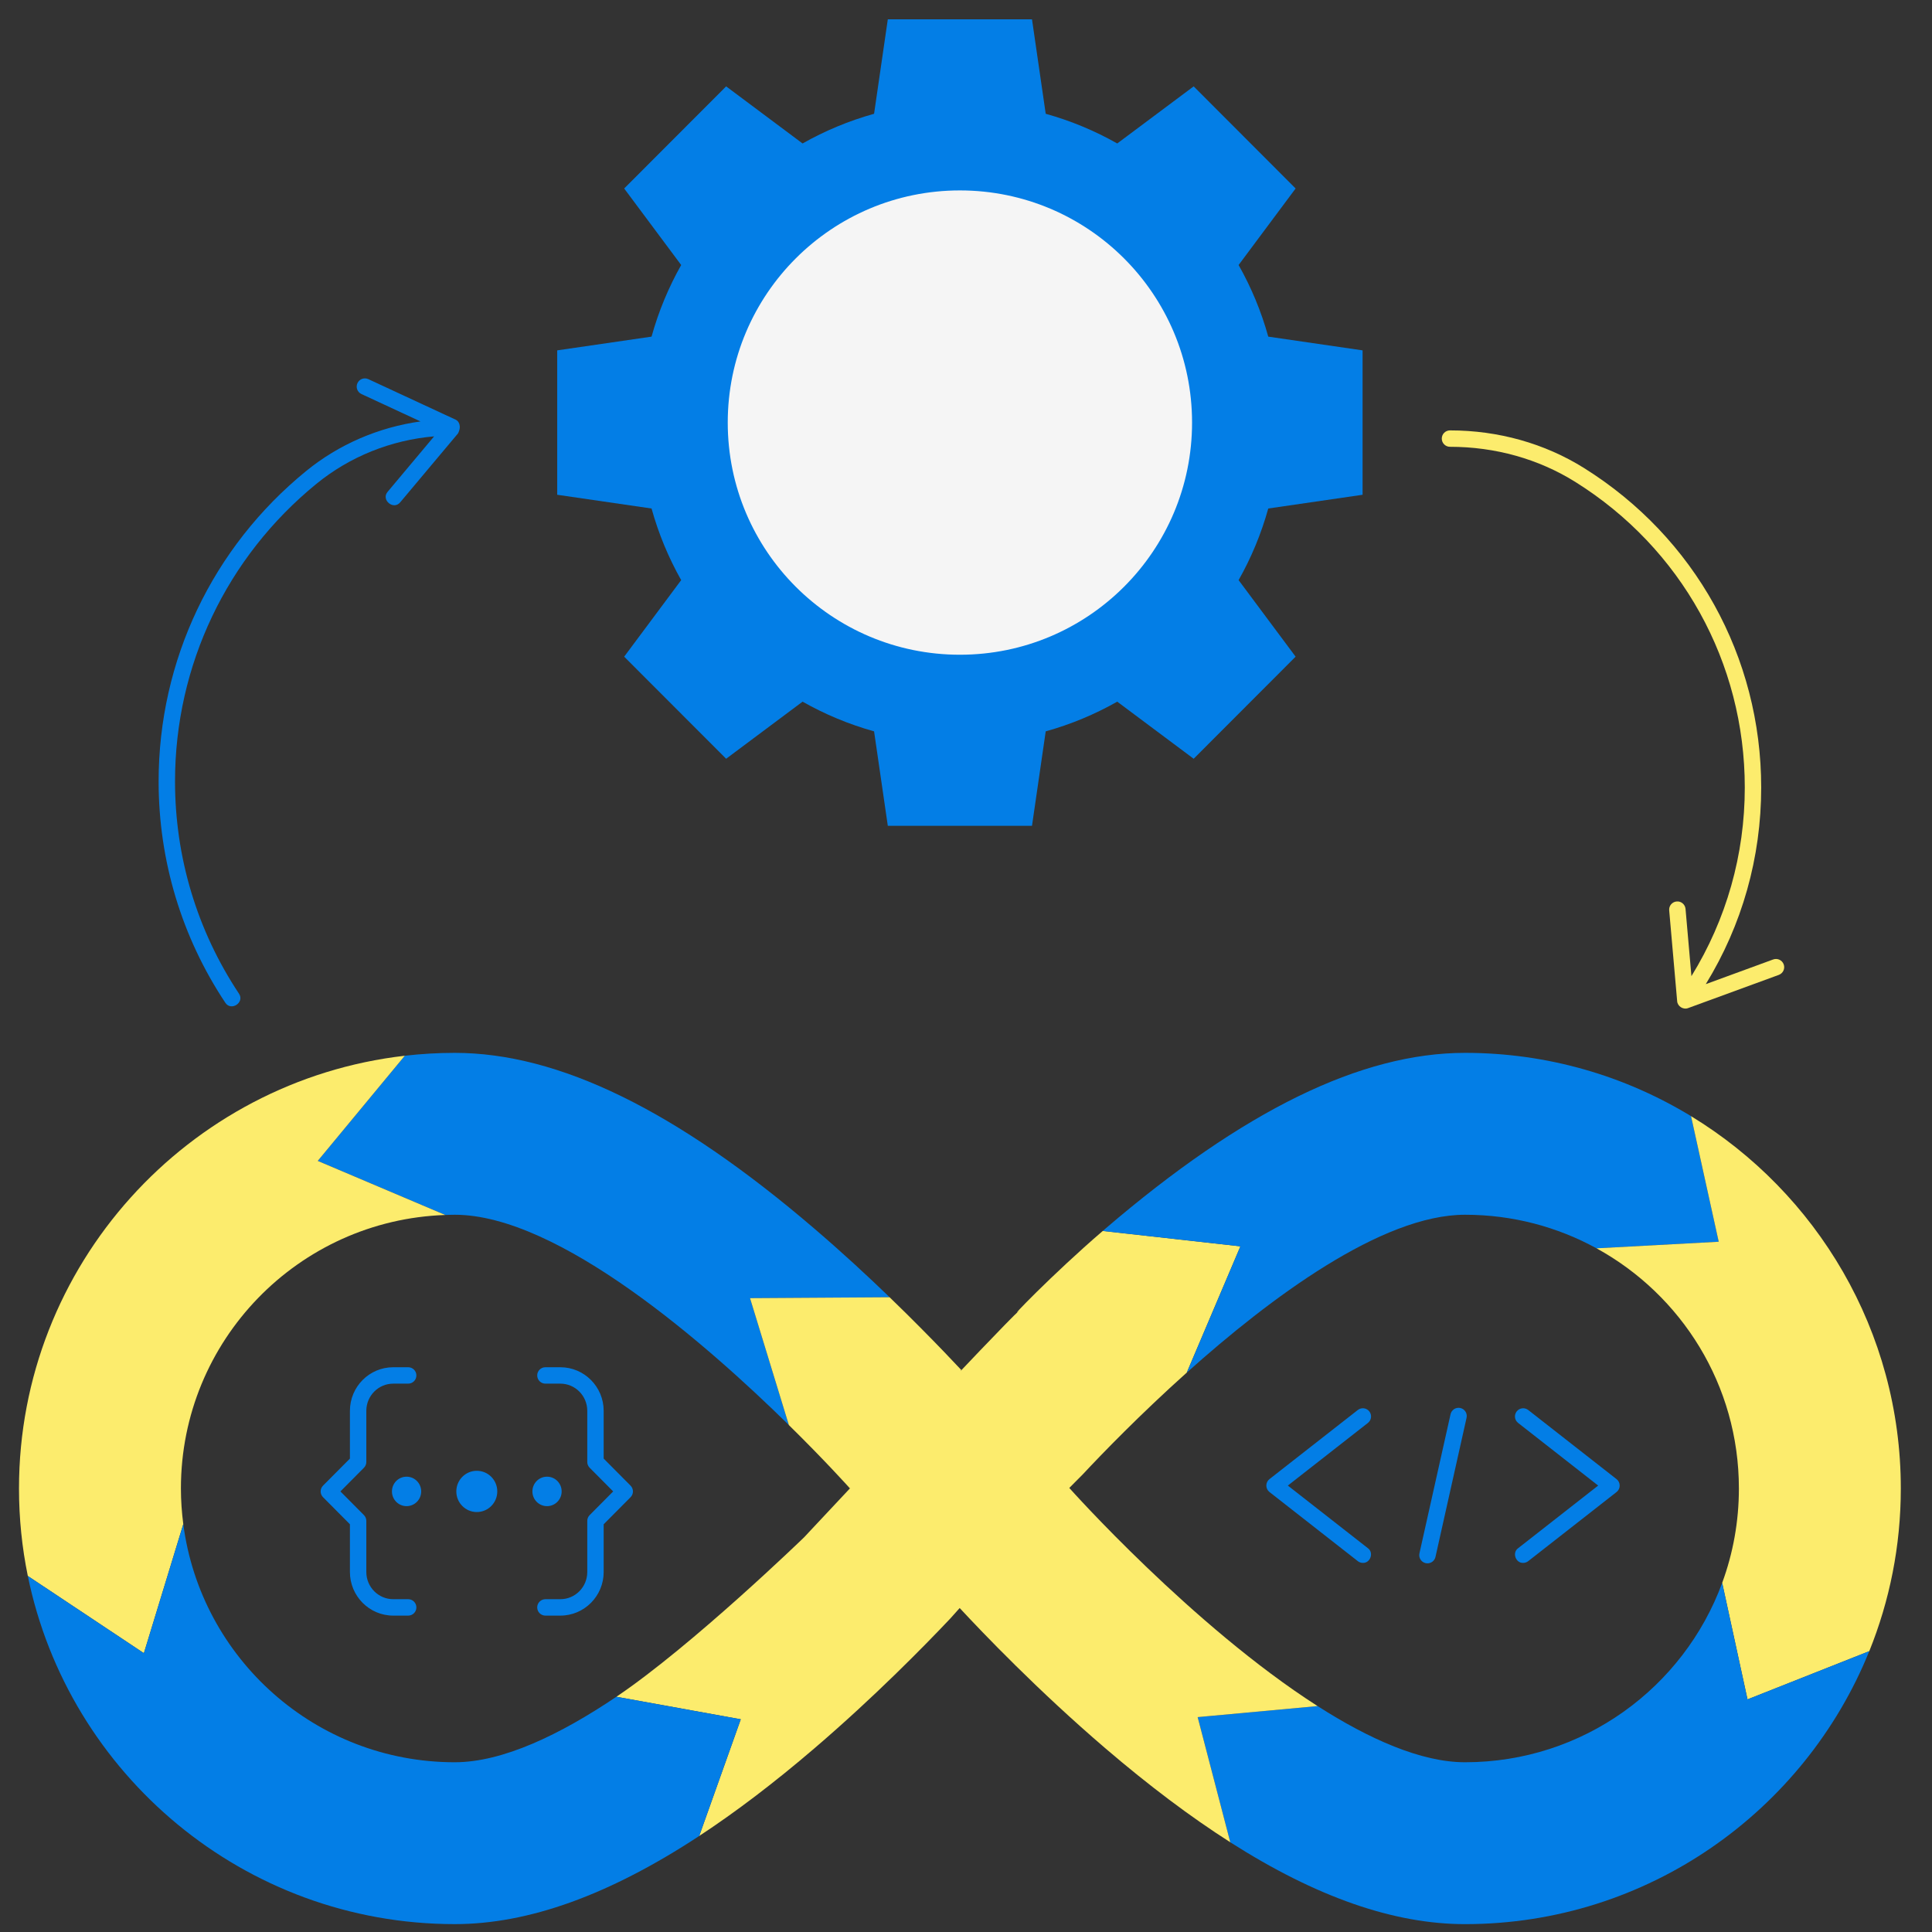
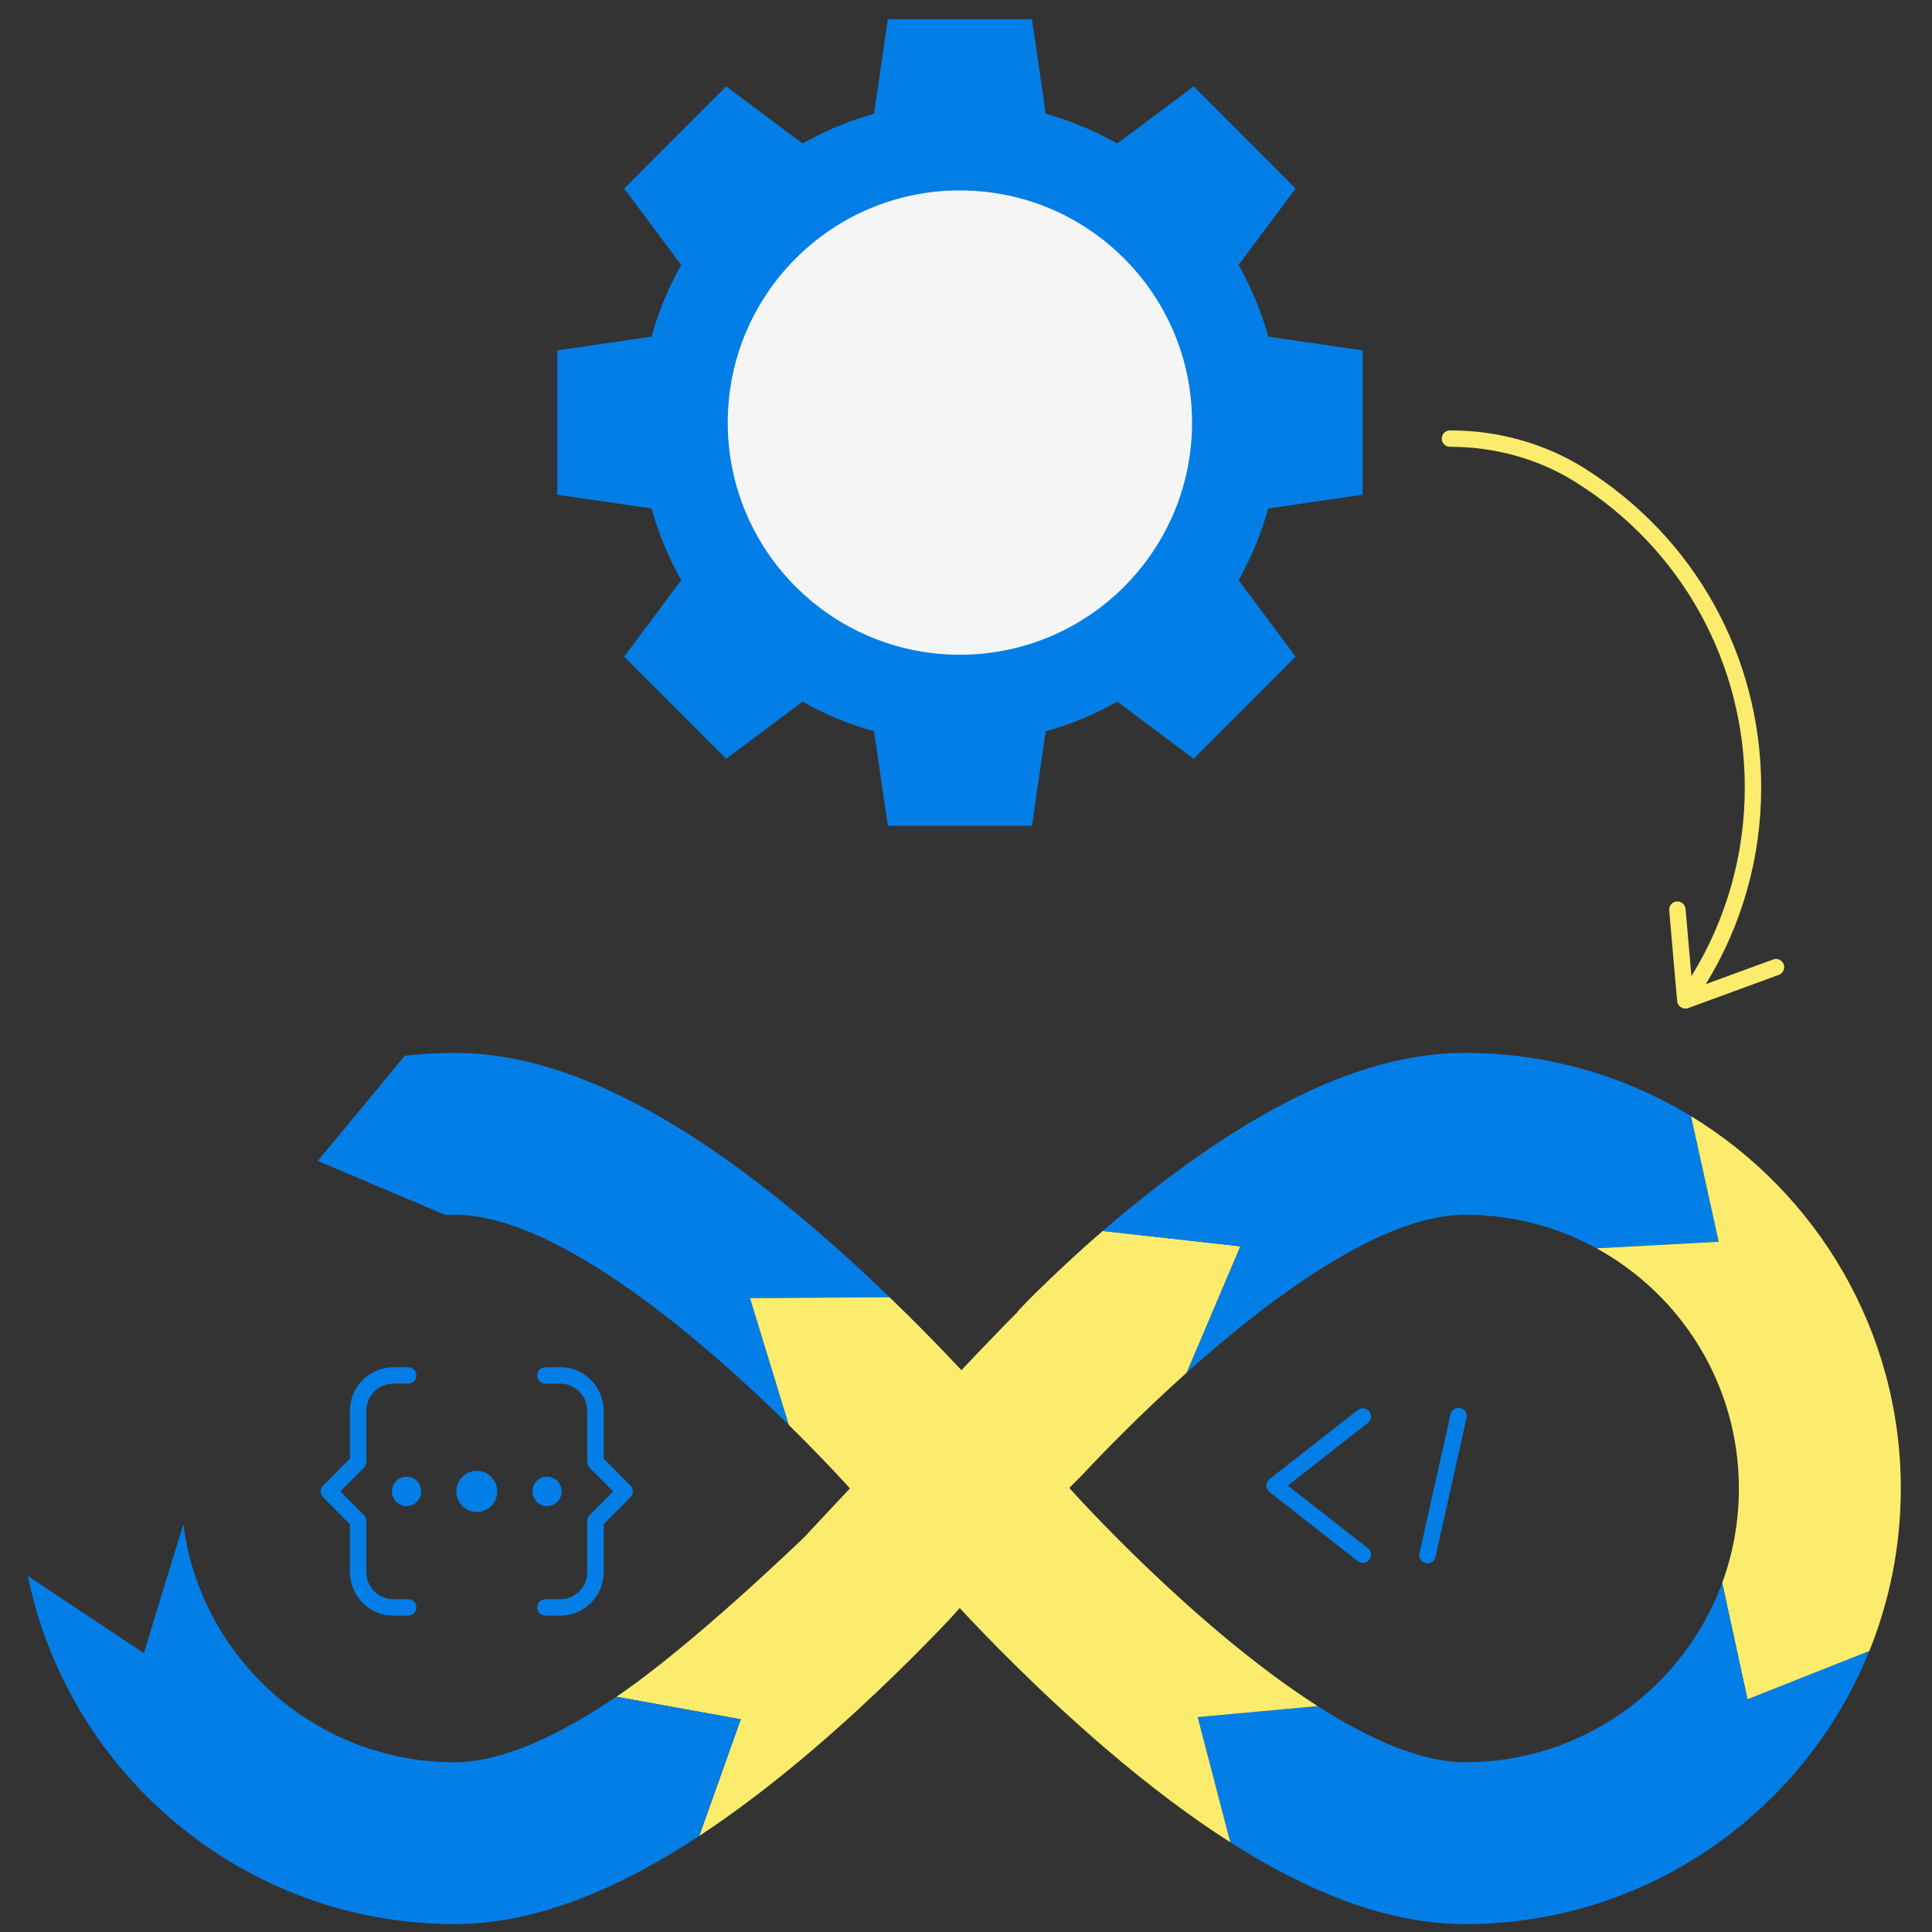
<svg xmlns="http://www.w3.org/2000/svg" width="100" height="100" viewBox="0 0 100 100" fill="none">
  <rect x="0" y="0" width="100" height="100" fill="#333333" stroke="none" />
  <path d="M70.527 25.609V18.135L65.645 17.424C65.282 16.116 64.764 14.873 64.11 13.717L67.061 9.756L61.784 4.471L57.828 7.426C56.673 6.772 55.433 6.253 54.126 5.889L53.416 1H45.953L45.242 5.889C43.936 6.253 42.696 6.772 41.541 7.426L37.585 4.471L32.307 9.756L35.258 13.717C34.605 14.874 34.087 16.116 33.724 17.424L28.841 18.135V25.609L33.724 26.32C34.087 27.628 34.605 28.871 35.258 30.027L32.307 33.989L37.585 39.273L41.541 36.318C42.696 36.972 43.936 37.491 45.242 37.855L45.953 42.744H53.416L54.126 37.855C55.433 37.492 56.673 36.972 57.828 36.318L61.784 39.273L67.061 33.989L64.11 30.027C64.764 28.871 65.282 27.628 65.645 26.32L70.527 25.609Z" fill="#037EE6" />
  <path d="M49.684 33.889C56.321 33.889 61.701 28.509 61.701 21.872C61.701 15.236 56.321 9.856 49.684 9.856C43.048 9.856 37.668 15.236 37.668 21.872C37.668 28.509 43.048 33.889 49.684 33.889Z" fill="#F5F5F5" />
  <path d="M56.047 76.31C57.026 75.263 58.994 73.225 61.427 71.045L64.203 64.51L57.078 63.714C54.459 65.967 52.059 68.467 52.765 67.824C51.705 68.784 42.635 78.489 41.62 79.571C41.62 79.571 35.839 85.171 31.904 87.824L38.342 88.99L36.191 95.03C38.096 93.779 40.081 92.269 42.155 90.492C45.238 87.852 47.818 85.223 49.192 83.769L53.54 78.903C54.067 78.335 54.934 77.419 56.047 76.31Z" fill="#FCEC6D" />
  <path d="M23.047 62.887C23.21 62.882 23.373 62.875 23.537 62.875C28.92 62.875 36.574 69.575 40.831 73.76L38.821 67.192L46.047 67.145C44.904 66.041 43.585 64.821 42.155 63.597C35.005 57.473 28.915 54.496 23.537 54.496C22.663 54.496 21.801 54.548 20.953 54.645L16.447 60.087L23.047 62.887Z" fill="#037EE6" />
-   <path d="M9.487 78.89C9.409 78.285 9.364 77.67 9.364 77.044C9.364 69.383 15.447 63.146 23.047 62.887L16.447 60.088L20.953 54.645C9.729 55.931 0.983 65.485 0.983 77.044C0.983 78.595 1.14 80.109 1.44 81.572L7.448 85.568L9.487 78.89Z" fill="#FCEC6D" />
  <path d="M31.904 87.824C29.003 89.779 26.027 91.214 23.537 91.214C16.335 91.214 10.392 85.843 9.487 78.89L7.447 85.568L1.44 81.572C3.542 91.843 12.652 99.592 23.538 99.592C27.355 99.592 31.531 98.09 36.191 95.03L38.342 88.99L31.904 87.824Z" fill="#037EE6" />
  <path d="M61.428 71.045C65.742 67.181 71.516 62.875 75.831 62.875C78.298 62.875 80.617 63.506 82.636 64.613L88.961 64.272L87.528 57.772C84.116 55.694 80.111 54.496 75.831 54.496C70.454 54.496 64.364 57.473 57.213 63.597C57.168 63.636 57.124 63.675 57.078 63.714L64.204 64.51L61.428 71.045Z" fill="#037EE6" />
  <path d="M87.528 57.772L88.96 64.272L82.636 64.613C87.028 67.021 90.005 71.684 90.005 77.044C90.005 78.761 89.699 80.406 89.14 81.929L90.451 87.96L96.754 85.464C97.805 82.861 98.386 80.02 98.386 77.044C98.386 68.89 94.033 61.732 87.528 57.772Z" fill="#FCEC6D" />
  <path d="M89.14 81.929C87.149 87.348 81.942 91.214 75.831 91.214C73.551 91.214 70.863 90.01 68.198 88.306L61.991 88.878L63.678 95.355C68.137 98.198 72.151 99.593 75.831 99.593C85.292 99.593 93.409 93.739 96.753 85.464L90.45 87.96L89.14 81.929Z" fill="#037EE6" />
  <path d="M68.198 88.306C61.716 84.16 55.372 77.044 55.372 77.044L49.722 70.959L49.762 70.917C49.289 70.41 48.564 69.65 47.678 68.757L47.677 68.756C47.179 68.253 46.63 67.71 46.045 67.145L38.821 67.192L40.831 73.76C40.83 73.76 40.829 73.759 40.828 73.758C42.714 75.612 43.931 76.971 43.992 77.039L44.01 77.021C46.368 79.509 49.684 83.243 49.684 83.243C50.856 84.506 53.711 87.493 57.213 90.492C59.471 92.425 61.622 94.043 63.679 95.355L61.991 88.878L68.198 88.306Z" fill="#FCEC6D" />
  <path d="M21.128 83.624H20.354C19.118 83.624 18.112 82.612 18.112 81.369V78.896L16.72 77.495C16.556 77.329 16.556 77.062 16.72 76.896L18.112 75.496V73.023C18.112 71.779 19.118 70.768 20.354 70.768H21.128C21.362 70.768 21.552 70.958 21.552 71.192C21.552 71.427 21.362 71.617 21.128 71.617H20.354C19.586 71.617 18.961 72.248 18.961 73.023V75.671C18.961 75.783 18.917 75.89 18.838 75.97L17.62 77.196L18.838 78.422C18.917 78.501 18.961 78.609 18.961 78.721V81.369C18.961 82.144 19.586 82.774 20.354 82.774H21.128C21.362 82.774 21.552 82.965 21.552 83.199C21.552 83.433 21.362 83.624 21.128 83.624Z" fill="#037EE6" />
  <path d="M29.004 83.624H28.23C27.996 83.624 27.806 83.433 27.806 83.199C27.806 82.965 27.996 82.774 28.23 82.774H29.004C29.772 82.774 30.397 82.144 30.397 81.369V78.721C30.397 78.609 30.441 78.501 30.52 78.422L31.738 77.196L30.52 75.97C30.441 75.89 30.397 75.783 30.397 75.671V73.023C30.397 72.248 29.772 71.617 29.004 71.617H28.23C27.996 71.617 27.806 71.427 27.806 71.192C27.806 70.958 27.996 70.768 28.23 70.768H29.004C30.24 70.768 31.246 71.779 31.246 73.023V75.496L32.638 76.897C32.802 77.062 32.802 77.329 32.638 77.495L31.246 78.896V81.369C31.246 82.612 30.24 83.624 29.004 83.624Z" fill="#037EE6" />
  <path d="M24.679 78.263C25.265 78.263 25.739 77.785 25.739 77.196C25.739 76.606 25.265 76.128 24.679 76.128C24.093 76.128 23.619 76.606 23.619 77.196C23.619 77.785 24.093 78.263 24.679 78.263Z" fill="#037EE6" />
  <path d="M21.044 77.958C21.462 77.958 21.801 77.617 21.801 77.196C21.801 76.774 21.462 76.433 21.044 76.433C20.626 76.433 20.287 76.774 20.287 77.196C20.287 77.617 20.626 77.958 21.044 77.958Z" fill="#037EE6" />
  <path d="M28.314 77.958C28.732 77.958 29.071 77.617 29.071 77.196C29.071 76.774 28.732 76.433 28.314 76.433C27.896 76.433 27.557 76.774 27.557 77.196C27.557 77.617 27.896 77.958 28.314 77.958Z" fill="#037EE6" />
  <path d="M70.541 80.895C70.449 80.895 70.357 80.865 70.28 80.805L65.708 77.227C65.605 77.147 65.545 77.023 65.545 76.893C65.545 76.762 65.605 76.639 65.708 76.558L70.28 72.981C70.464 72.837 70.731 72.869 70.876 73.054C71.02 73.239 70.988 73.506 70.803 73.65L66.658 76.893L70.803 80.135C71.123 80.368 70.928 80.909 70.541 80.895Z" fill="#037EE6" />
-   <path d="M78.838 80.895C78.451 80.909 78.257 80.368 78.577 80.136L82.721 76.893L78.577 73.65C78.392 73.506 78.359 73.239 78.504 73.054C78.649 72.87 78.915 72.837 79.1 72.981L83.672 76.559C83.775 76.639 83.835 76.763 83.835 76.893C83.835 77.024 83.775 77.147 83.672 77.228L79.1 80.805C79.022 80.865 78.93 80.895 78.838 80.895Z" fill="#037EE6" />
  <path d="M73.885 80.918C73.855 80.918 73.823 80.915 73.792 80.908C73.563 80.857 73.419 80.63 73.47 80.401L75.08 73.2C75.131 72.971 75.358 72.827 75.587 72.878C75.816 72.929 75.96 73.156 75.909 73.385L74.3 80.586C74.255 80.784 74.08 80.918 73.885 80.918Z" fill="#037EE6" />
-   <path d="M23.599 21.729L19.066 19.625C18.853 19.526 18.601 19.618 18.502 19.831C18.403 20.044 18.495 20.296 18.708 20.395L21.764 21.813C19.598 22.115 17.54 22.999 15.844 24.382C10.992 28.338 8.21 34.193 8.21 40.446C8.21 44.542 9.403 48.502 11.661 51.899C11.961 52.363 12.679 51.883 12.368 51.429C10.204 48.172 9.059 44.374 9.059 40.446C9.059 34.449 11.728 28.834 16.381 25.04C18.109 23.631 20.242 22.777 22.47 22.586L20.066 25.453C19.706 25.869 20.367 26.426 20.716 25.998L23.708 22.432C23.912 22.034 23.726 21.789 23.599 21.729Z" fill="#037EE6" />
  <path d="M92.324 49.915C92.243 49.695 91.999 49.582 91.779 49.662L88.291 50.939C90.169 47.881 91.159 44.387 91.159 40.762C91.159 33.998 87.731 27.816 81.989 24.225C79.951 22.951 77.552 22.277 75.05 22.277C74.816 22.277 74.626 22.467 74.626 22.701C74.626 22.936 74.816 23.126 75.05 23.126C77.392 23.126 79.636 23.755 81.539 24.945C87.031 28.38 90.31 34.293 90.31 40.762C90.31 44.241 89.356 47.594 87.548 50.525L87.243 47.045C87.222 46.812 87.016 46.638 86.783 46.66C86.549 46.68 86.376 46.886 86.397 47.12L86.809 51.816C86.825 52.087 87.126 52.277 87.378 52.178L92.071 50.46C92.291 50.379 92.405 50.136 92.324 49.915Z" fill="#FCEC6D" />
</svg>